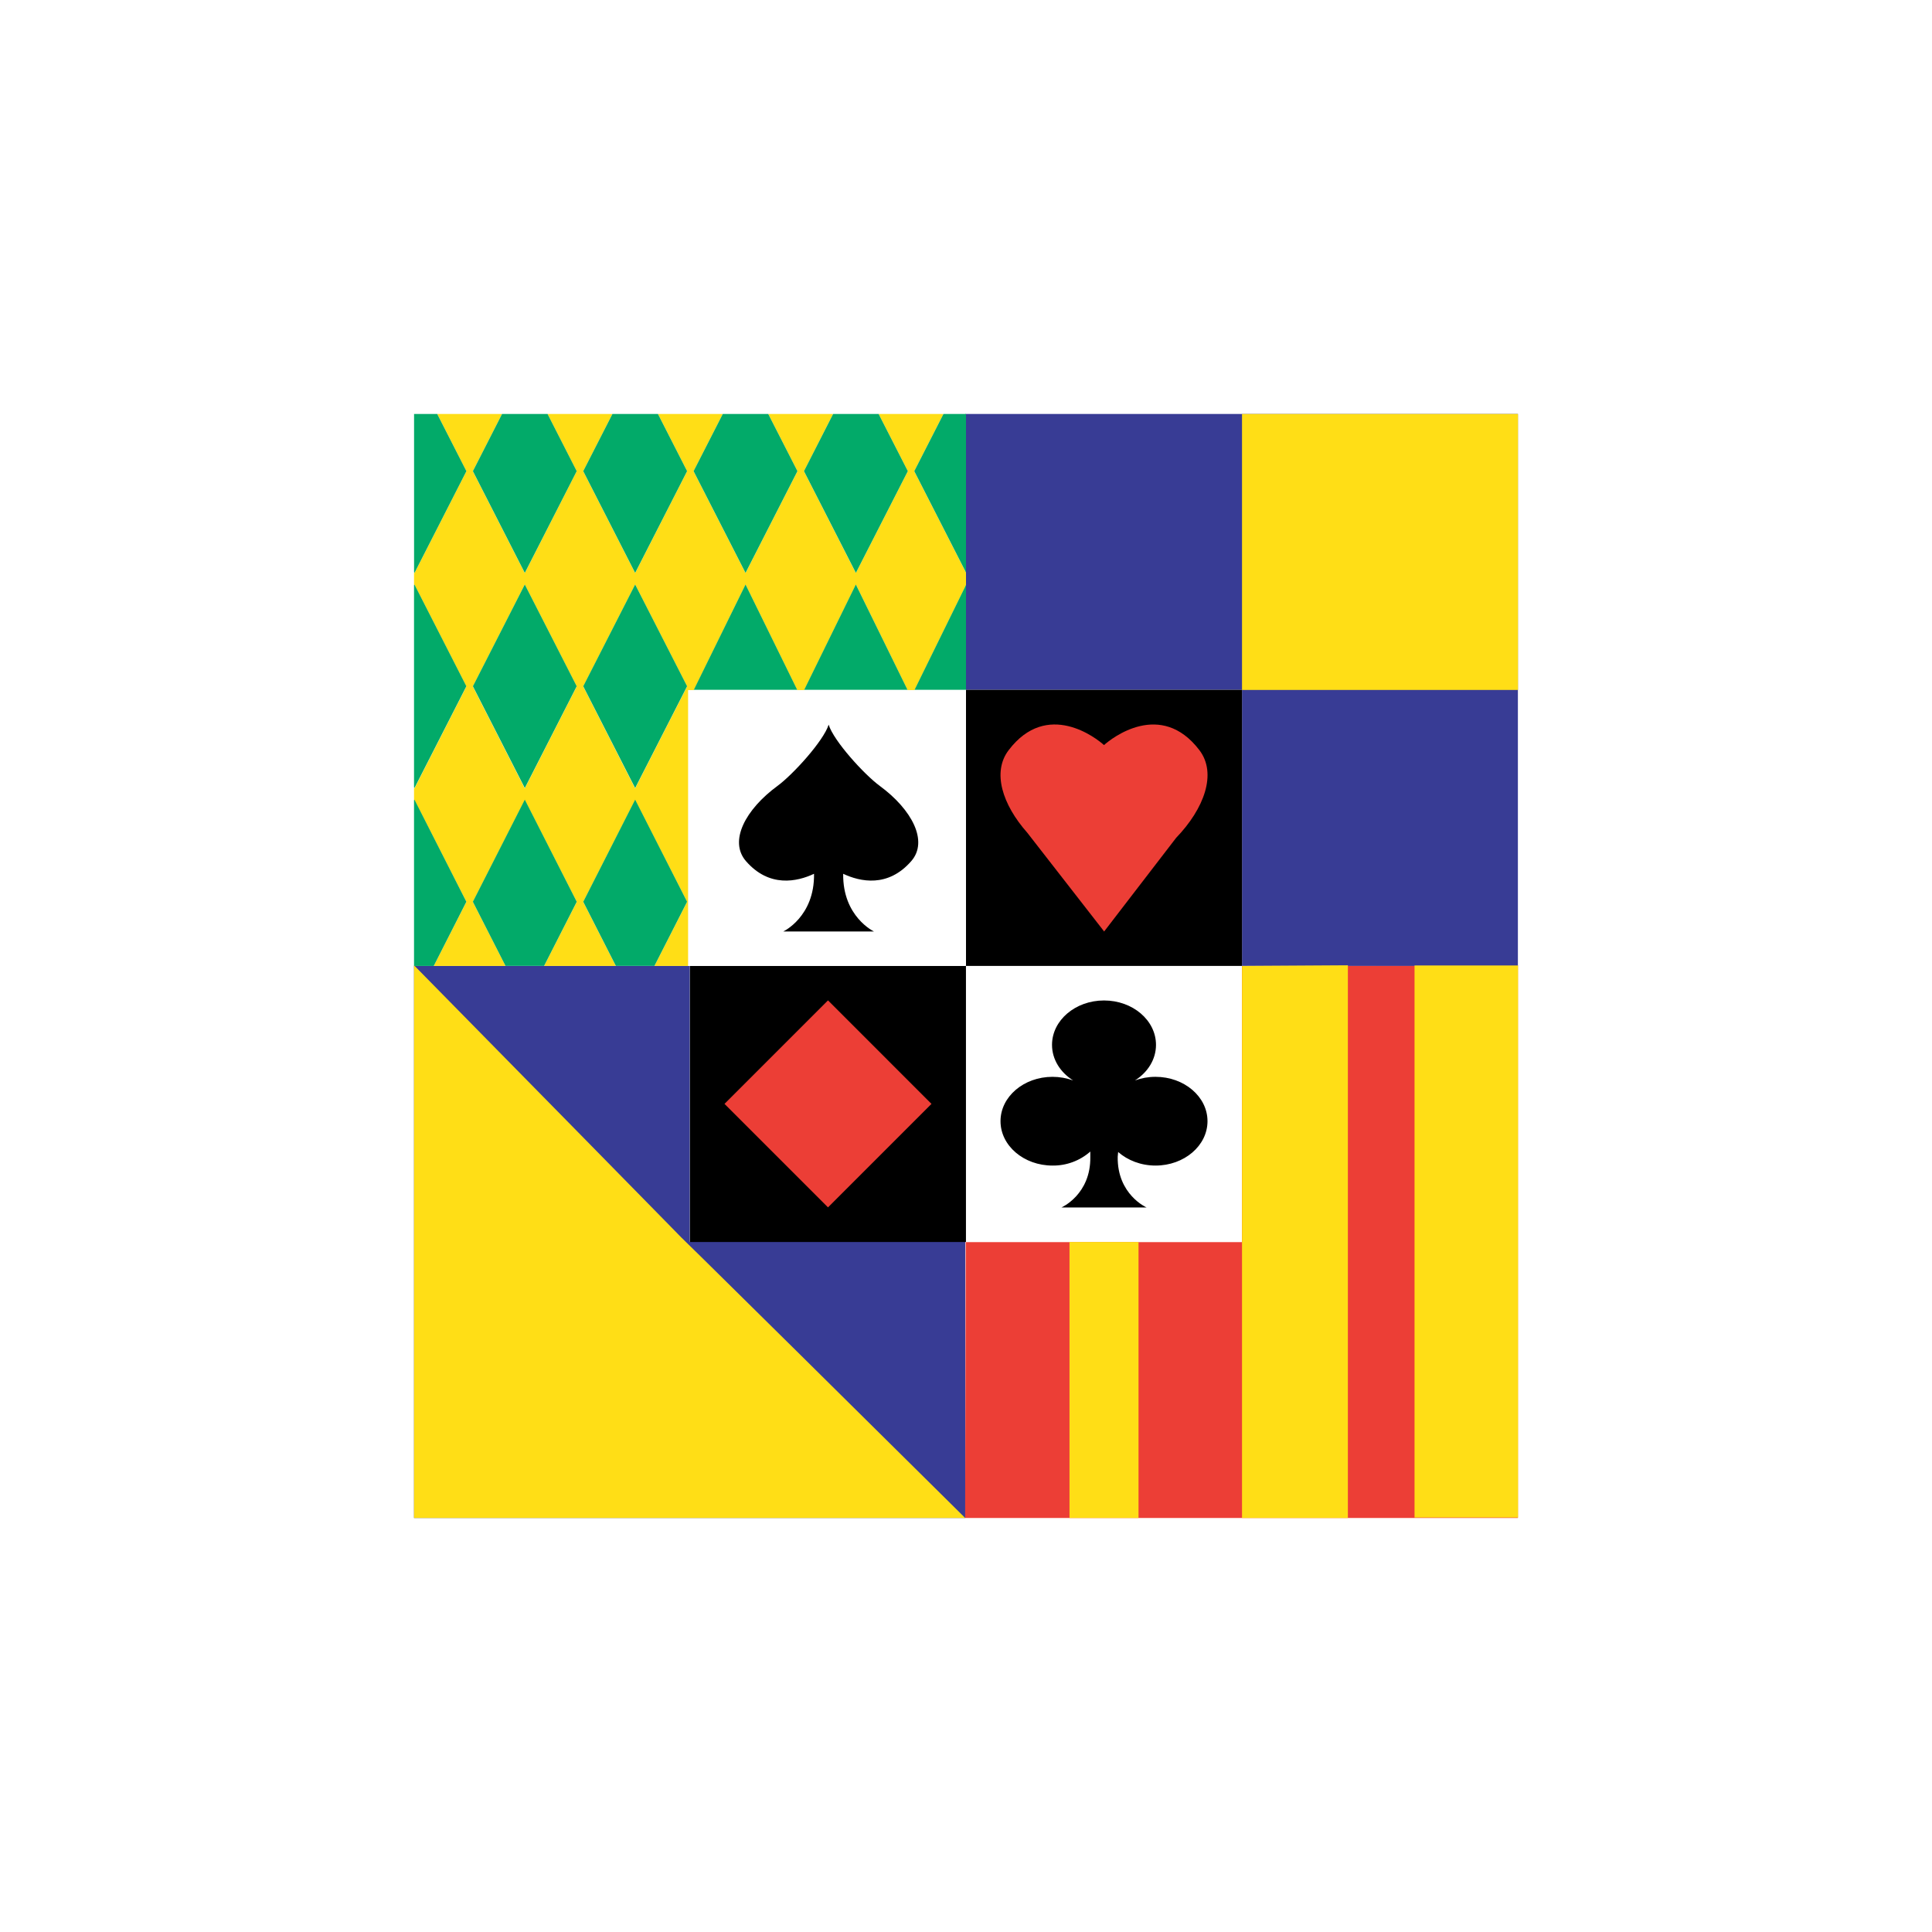
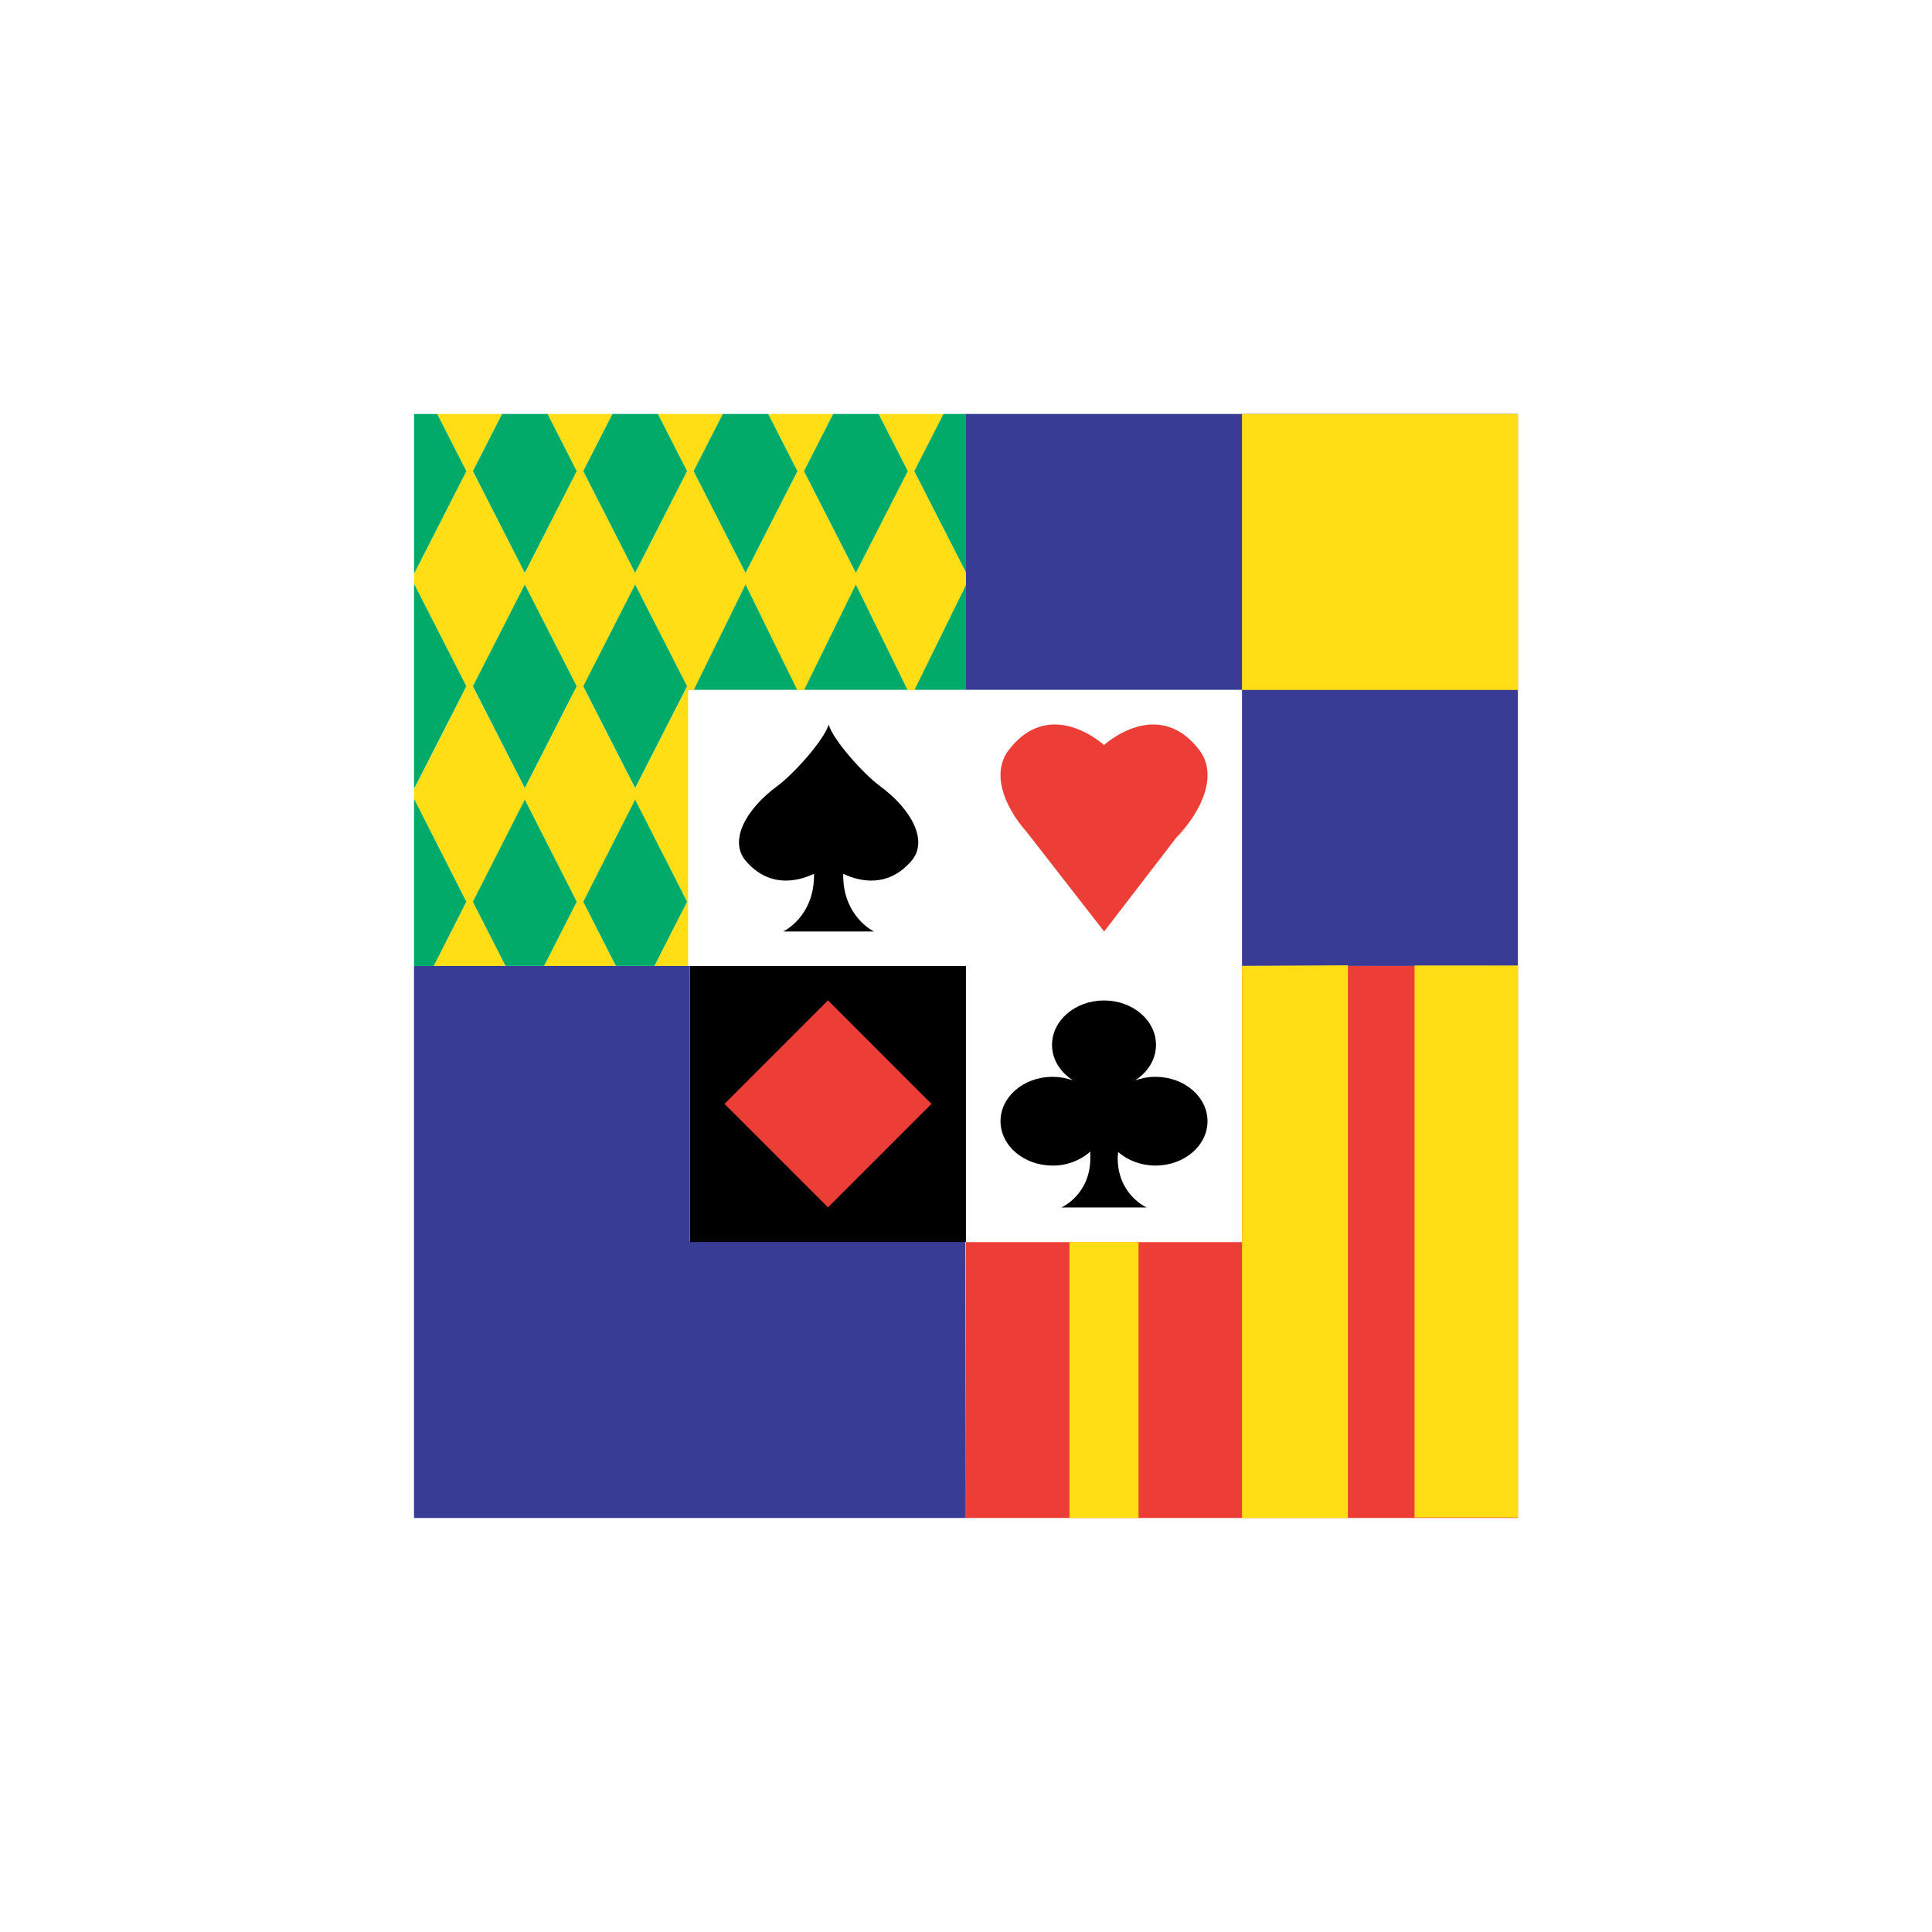
<svg xmlns="http://www.w3.org/2000/svg" width="44" height="44" viewBox="0 0 44 44" fill="none">
  <rect width="44" height="44" fill="white" />
  <path d="M15.71 28.281V22H9.429V34.571H21.982V28.281H15.71Z" fill="#383C95" />
-   <path d="M15.619 28.293C17.133 29.82 9.429 21.984 9.429 21.984V34.571H21.982C21.982 34.571 14.103 26.767 15.619 28.293Z" fill="#FFDE16" />
  <path d="M28.282 28.287H21.993L21.981 34.571H34.569V21.984L28.283 21.998V28.286L28.282 28.287Z" fill="#EC3E36" />
  <path d="M21.988 9.428L22 15.71H28.286V21.998H34.569V9.428H21.988Z" fill="#383C95" />
  <path d="M21.999 21.998H15.713V28.286H21.999V21.998Z" fill="black" />
  <path d="M21.843 15.618H15.669V21.856H21.843V15.618ZM28.138 21.998H22.143V28.144H28.138V21.999V21.998Z" stroke="white" stroke-width="0.283" />
-   <path d="M28.286 15.71H22V21.998H28.286V15.71Z" fill="black" />
  <path d="M22 13.042L20.822 10.732L21.487 9.428H20.01L20.674 10.732L19.491 13.051L18.31 10.732L18.974 9.428H17.496L18.161 10.732L16.979 13.051L15.796 10.732L16.461 9.428H14.984L15.648 10.732L14.465 13.051L13.283 10.732L13.948 9.428H12.469L13.133 10.732L11.952 13.051L10.769 10.732L11.434 9.428H9.957L10.621 10.732L9.439 13.051L9.429 13.032V13.336L9.439 13.316L10.621 15.636L9.439 17.956L9.429 17.935V18.24L9.439 18.221L10.621 20.54L9.878 21.999H11.514L10.77 20.54L11.952 18.221L13.135 20.54L12.391 21.999H14.025L13.283 20.54L14.464 18.221L15.648 20.54L14.904 21.999H15.671V15.717H15.802L16.979 13.316L18.156 15.717H18.315L19.492 13.316L20.669 15.717H20.828L22 13.325V13.042ZM11.951 17.956L10.769 15.635L11.952 13.315L13.134 15.635L11.952 17.955L11.951 17.956ZM14.464 17.956L13.283 15.635L14.465 13.315L15.648 15.635L14.465 17.955L14.464 17.956Z" fill="#FFDE16" />
  <path d="M22 13.038V9.428H21.487L20.822 10.73L22 13.038ZM19.492 13.047L20.675 10.73L20.01 9.428H18.974L18.31 10.73L19.492 13.047ZM10.77 15.629L11.952 17.947L13.134 15.629L11.952 13.312L10.77 15.629ZM11.952 18.211L10.769 20.537L11.513 21.998H12.391L13.135 20.537L11.952 18.211ZM18.315 15.71H20.668L19.491 13.312L18.315 15.71ZM14.465 18.211L13.283 20.537L14.026 21.998H14.904L15.648 20.537L14.465 18.211ZM15.801 15.71H18.156L16.979 13.312L15.801 15.71ZM13.283 15.629L14.465 17.947L15.648 15.629L14.465 13.312L13.283 15.629ZM16.979 13.047L18.161 10.73L17.496 9.428H16.461L15.796 10.73L16.979 13.047H16.979ZM22 13.322L20.828 15.71H22V13.322ZM11.952 13.047L13.134 10.73L12.47 9.428H11.434L10.77 10.73L11.952 13.047ZM14.465 13.047L15.648 10.73L14.984 9.428H13.948L13.283 10.73L14.465 13.047ZM10.621 15.629L9.439 13.312L9.429 13.332V17.927L9.439 17.947L10.621 15.629ZM10.622 10.731L9.957 9.428H9.43V13.028L9.44 13.047L10.622 10.73V10.731ZM9.439 18.211L9.429 18.231V21.999H9.878L10.621 20.537L9.439 18.211Z" fill="#02AA69" />
  <path d="M25.929 28.285H24.357V34.571H25.929V28.285ZM30.697 21.984L28.286 21.999V34.571H30.697V21.983V21.984ZM34.573 21.988H32.215V34.56H34.573V21.988ZM34.572 9.428H28.286V15.713H34.572V9.428Z" fill="#FFDE16" />
  <path d="M18.857 27.497L21.214 25.14L18.857 22.783L16.5 25.14L18.857 27.497Z" fill="#EC3E36" />
  <path d="M18.87 16.5C18.871 16.501 18.871 16.503 18.872 16.504L18.873 16.5H18.87ZM20.038 17.9C19.682 17.639 18.986 16.874 18.872 16.504C18.756 16.873 18.061 17.639 17.705 17.9C16.98 18.432 16.591 19.155 16.99 19.613C17.52 20.221 18.154 20.081 18.539 19.9C18.554 20.879 17.838 21.214 17.838 21.214H19.905C19.905 21.214 19.189 20.879 19.203 19.9C19.588 20.081 20.221 20.221 20.752 19.613C21.153 19.156 20.762 18.432 20.038 17.9V17.9Z" fill="black" />
  <path d="M27.316 17.085C26.436 15.93 25.312 16.815 25.143 16.969C24.975 16.815 23.85 15.929 22.971 17.085C22.59 17.585 22.83 18.325 23.395 18.964L25.143 21.21L25.141 21.214H25.146L26.785 19.082C27.425 18.418 27.72 17.616 27.316 17.085Z" fill="#EC3E36" />
  <path d="M26.316 24.524C26.15 24.524 25.992 24.553 25.848 24.606C26.139 24.422 26.327 24.128 26.327 23.796C26.327 23.238 25.798 22.785 25.143 22.785C24.49 22.785 23.959 23.238 23.959 23.796C23.959 24.128 24.148 24.422 24.439 24.606C24.288 24.552 24.13 24.524 23.97 24.524C23.317 24.524 22.786 24.976 22.786 25.534C22.786 26.092 23.317 26.545 23.97 26.545C24.287 26.549 24.594 26.435 24.831 26.226V26.344C24.846 27.205 24.174 27.499 24.174 27.499H26.112C26.112 27.499 25.441 27.205 25.455 26.344L25.465 26.236C25.681 26.425 25.982 26.545 26.316 26.545C26.97 26.545 27.5 26.092 27.5 25.534C27.5 24.977 26.97 24.524 26.316 24.524Z" fill="black" />
</svg>